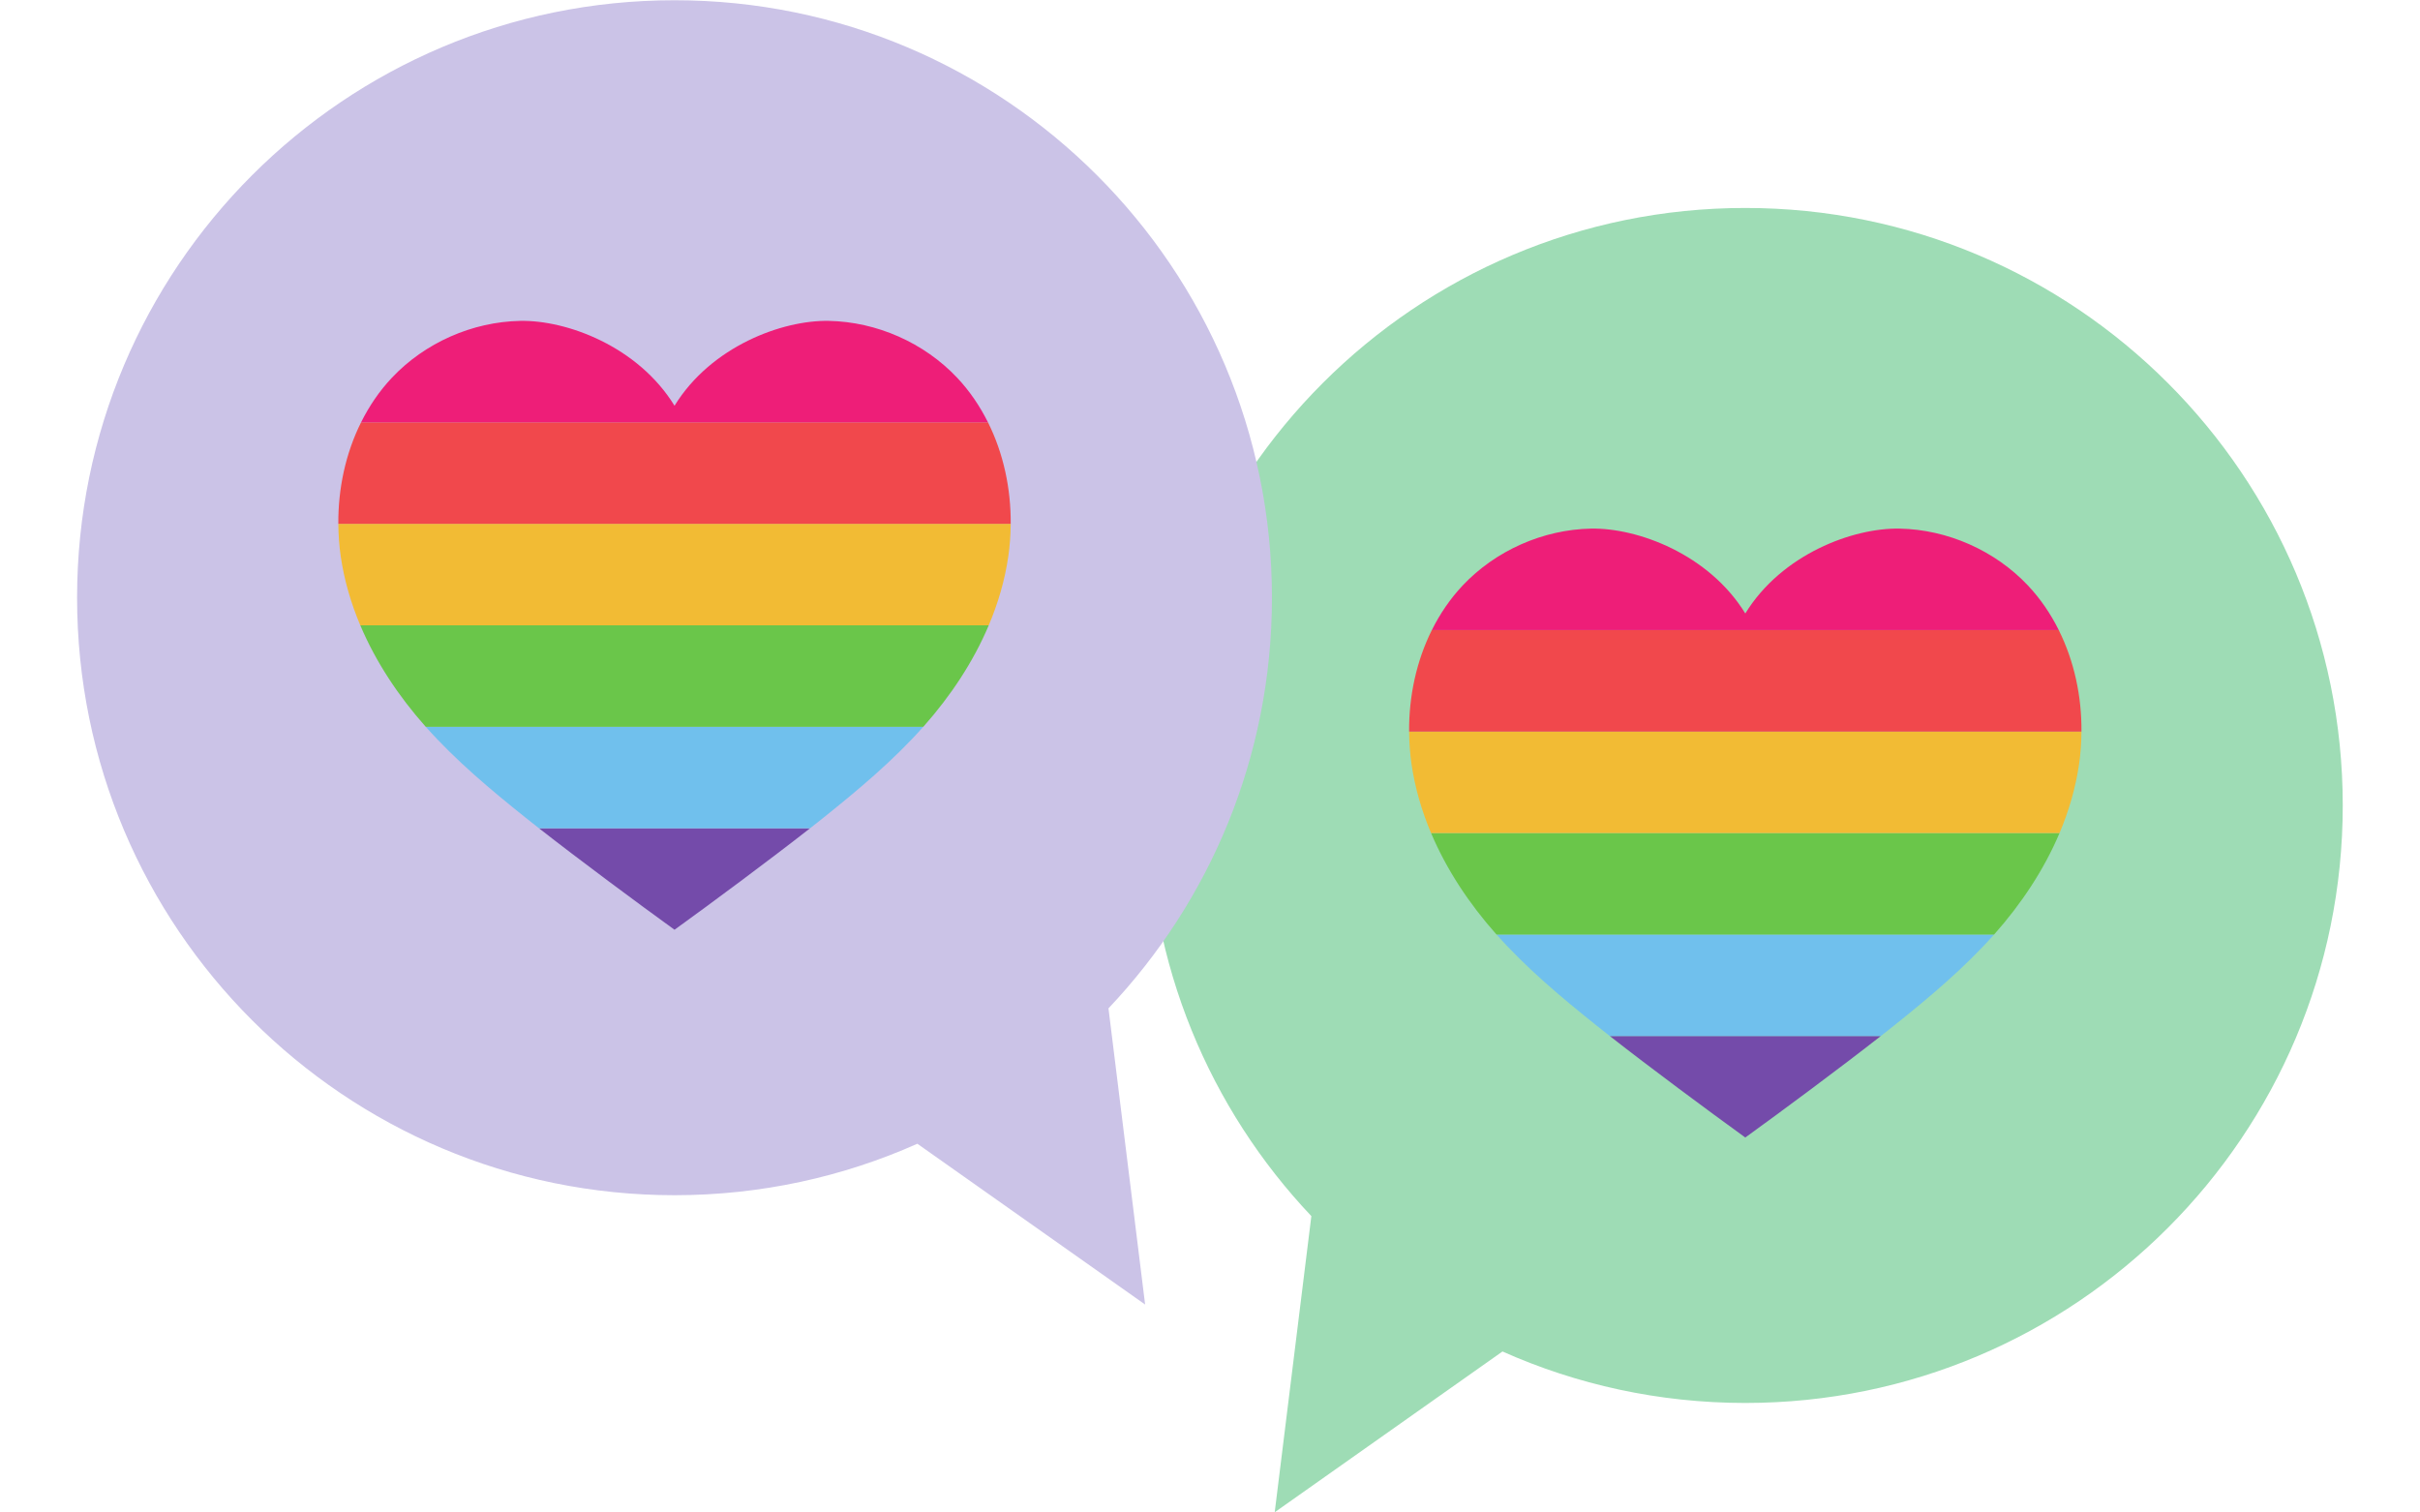
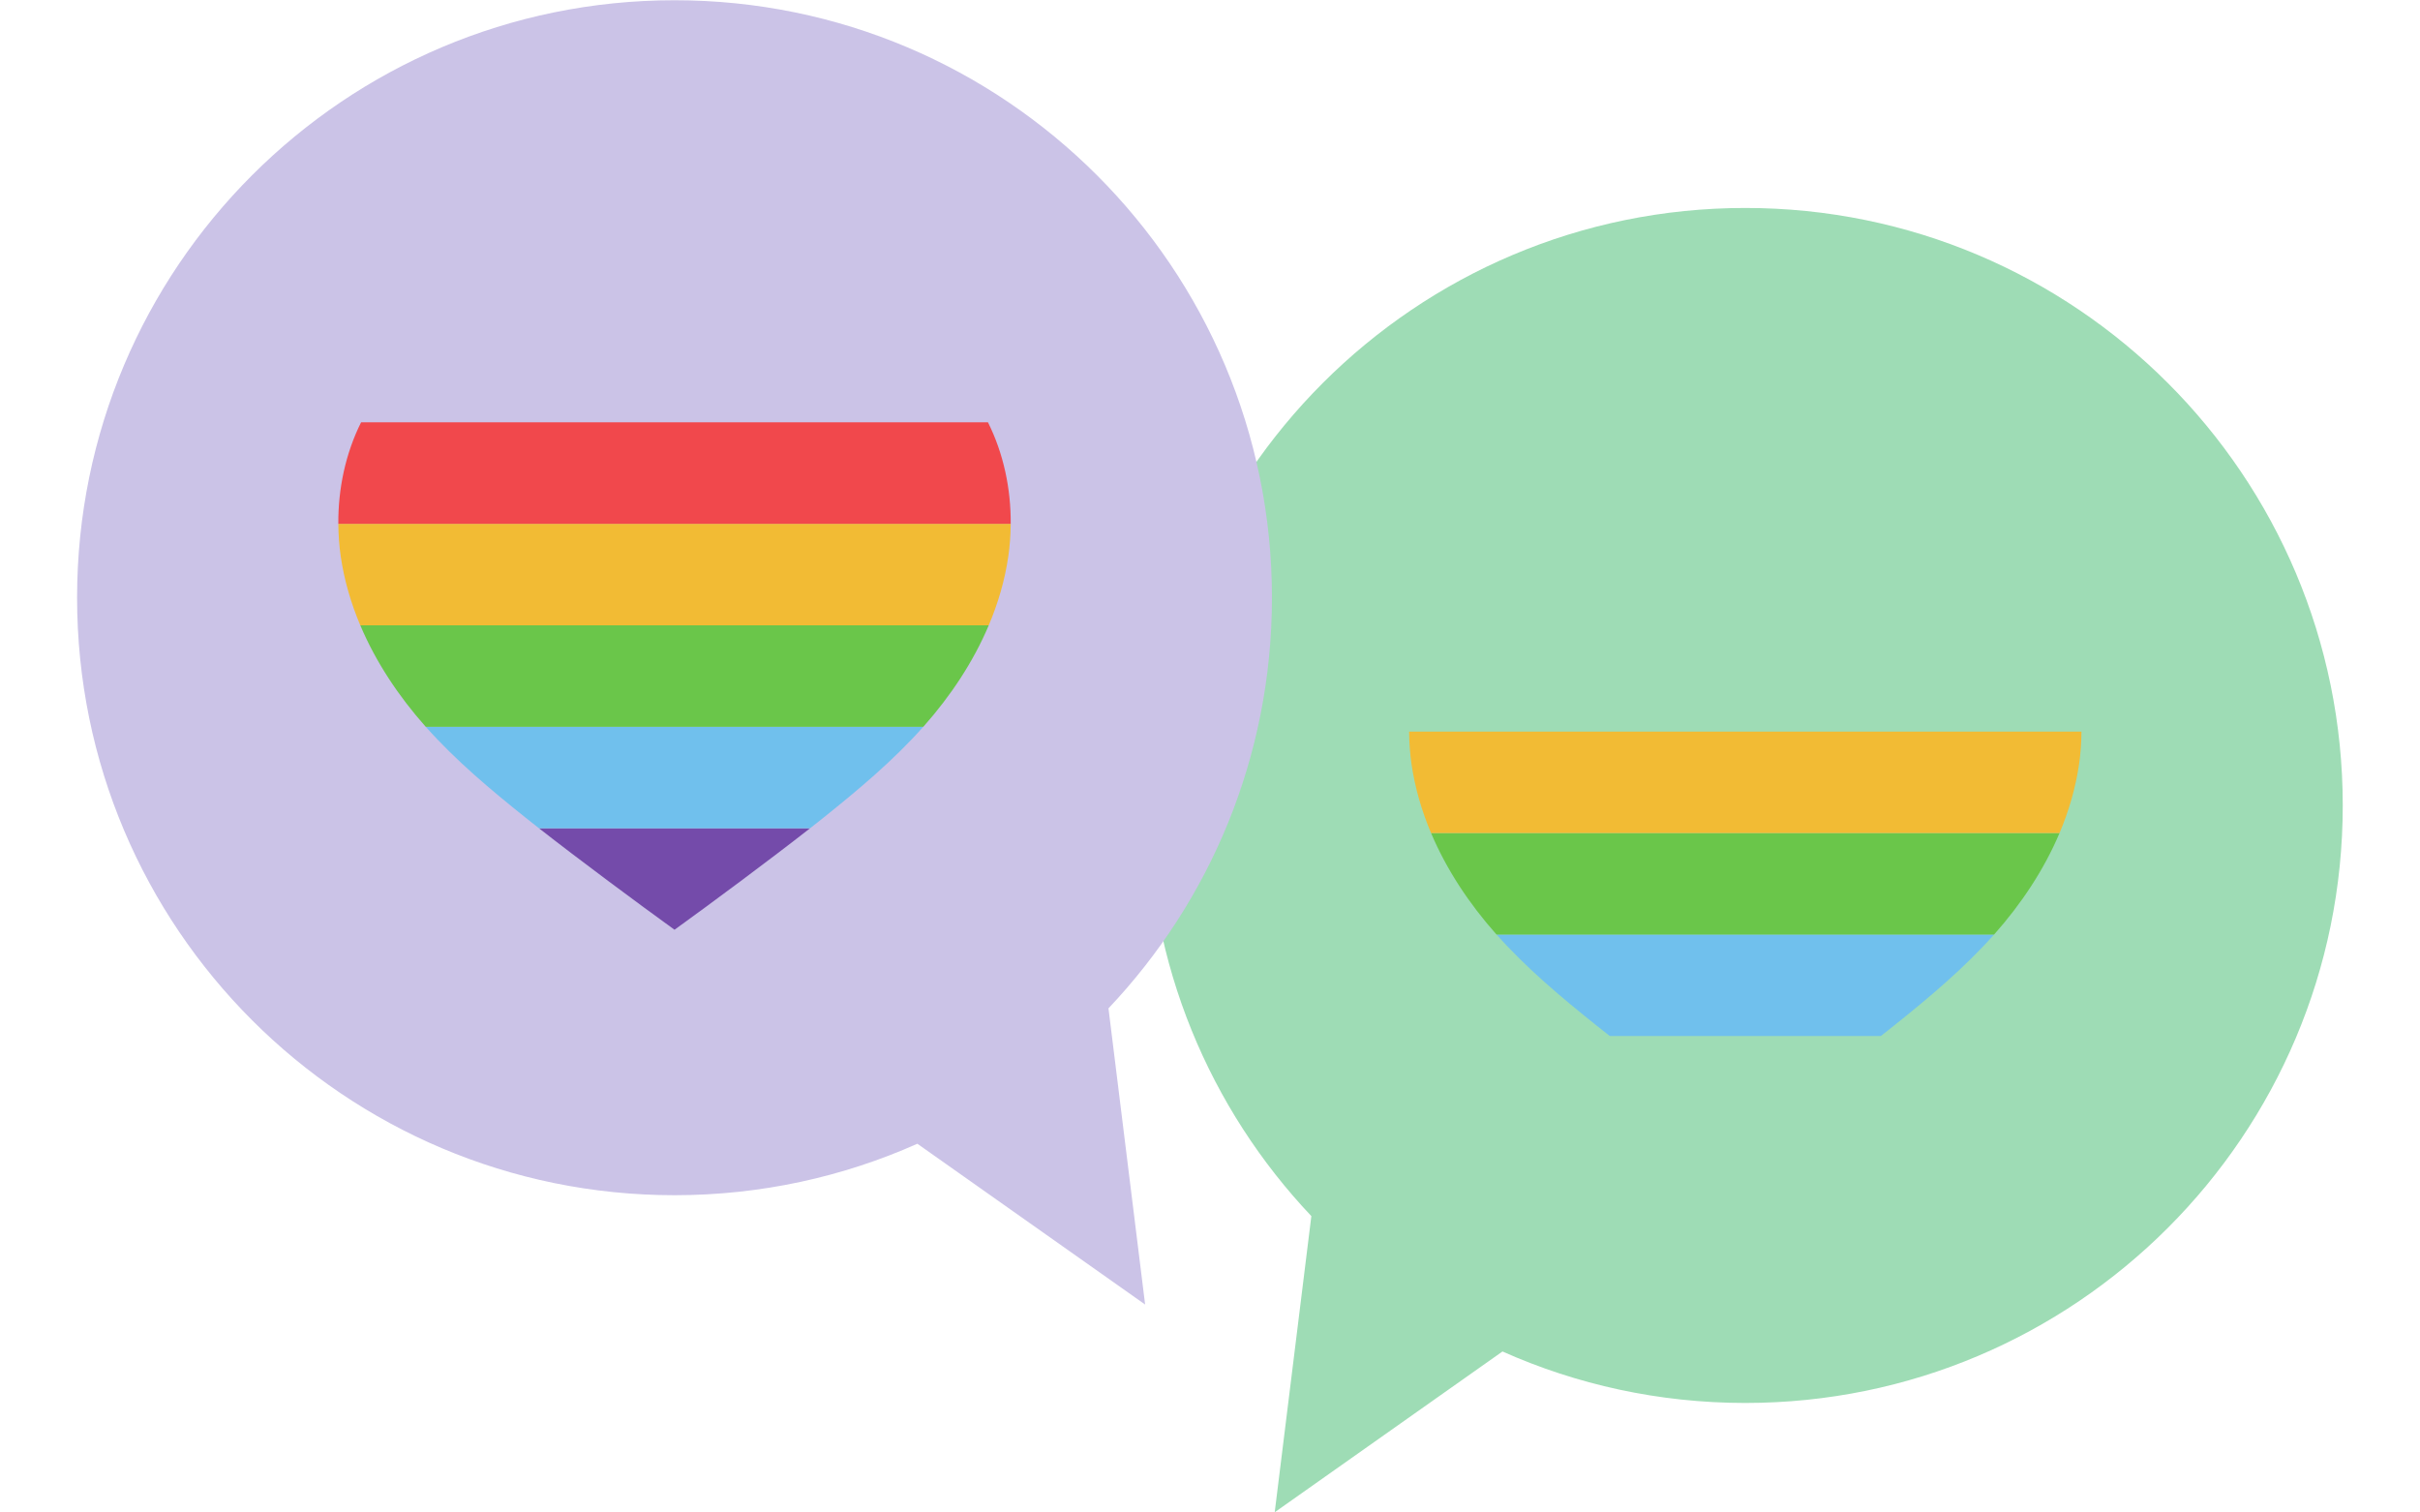
<svg xmlns="http://www.w3.org/2000/svg" width="800" zoomAndPan="magnify" viewBox="0 0 600 375" height="500" preserveAspectRatio="xMidYMid meet" version="1.0">
  <defs>
    <clipPath id="54626799f6">
      <path d="M 284 51 L 580.852 51 L 580.852 375 L 284 375 Z M 284 51 " clip-rule="nonzero" />
    </clipPath>
    <clipPath id="3ec4e136f2">
      <path d="M 19.102 0 L 316 0 L 316 324 L 19.102 324 Z M 19.102 0 " clip-rule="nonzero" />
    </clipPath>
  </defs>
  <g clip-path="url(#54626799f6)">
    <path fill="#9edcb5" d="M 325.129 301.516 C 300.008 274.973 284.594 239.137 284.594 199.703 C 284.594 117.887 350.914 51.562 432.723 51.562 C 514.531 51.562 580.848 117.887 580.848 199.703 C 580.848 281.52 514.531 347.844 432.723 347.844 C 411.281 347.844 390.91 343.281 372.516 335.082 L 316.043 374.945 L 325.129 301.516 " fill-opacity="1" fill-rule="nonzero" />
  </g>
-   <path fill="#744baa" d="M 466.316 256.871 C 456.32 264.699 441.887 275.406 432.719 282.031 C 423.551 275.406 409.117 264.699 399.121 256.871 L 466.316 256.871 " fill-opacity="1" fill-rule="nonzero" />
  <path fill="#70c0ed" d="M 395.824 254.262 C 387.094 247.273 378.477 240.062 371.051 231.707 L 494.391 231.707 C 486.961 240.062 478.348 247.273 469.617 254.262 C 468.594 255.078 467.477 255.961 466.32 256.871 L 399.125 256.871 C 397.965 255.961 396.852 255.078 395.824 254.262 " fill-opacity="1" fill-rule="nonzero" />
  <path fill="#6ac64a" d="M 370.902 231.551 C 364.309 224.113 358.672 215.672 354.816 206.551 L 510.625 206.551 C 506.766 215.672 501.125 224.113 494.539 231.551 C 494.492 231.602 494.438 231.656 494.391 231.711 L 371.051 231.711 C 371 231.656 370.949 231.602 370.902 231.551 " fill-opacity="1" fill-rule="nonzero" />
  <path fill="#f2bb34" d="M 349.965 189.461 C 349.578 186.797 349.391 184.098 349.367 181.387 L 516.07 181.387 C 516.047 184.098 515.859 186.797 515.473 189.461 C 514.613 195.359 512.941 201.074 510.625 206.551 L 354.812 206.551 C 352.496 201.074 350.824 195.359 349.965 189.461 " fill-opacity="1" fill-rule="nonzero" />
-   <path fill="#f1484c" d="M 355 156.223 L 510.434 156.223 C 514.281 163.93 516.133 172.676 516.066 181.391 L 349.367 181.391 C 349.301 172.676 351.156 163.93 355 156.223 " fill-opacity="1" fill-rule="nonzero" />
-   <path fill="#ee1e78" d="M 362.648 145.16 C 370.824 136.496 382.555 131.297 394.461 131.062 C 406.004 130.84 423.68 137.391 432.719 152.102 C 441.762 137.391 459.438 130.84 470.973 131.062 C 482.883 131.297 494.617 136.496 502.793 145.16 C 505.895 148.453 508.43 152.195 510.438 156.219 L 355.004 156.219 C 357.012 152.195 359.543 148.453 362.648 145.16 " fill-opacity="1" fill-rule="nonzero" />
  <g clip-path="url(#3ec4e136f2)">
    <path fill="#cbc3e7" d="M 274.828 250.008 C 299.953 223.465 315.359 187.629 315.359 148.195 C 315.359 66.383 249.043 0.059 167.238 0.059 C 85.43 0.059 19.113 66.383 19.113 148.195 C 19.113 230.012 85.43 296.336 167.238 296.336 C 188.676 296.336 209.047 291.773 227.445 283.574 L 283.914 323.438 L 274.828 250.008 " fill-opacity="1" fill-rule="nonzero" />
  </g>
  <path fill="#744baa" d="M 133.641 205.363 C 143.637 213.191 158.07 223.898 167.238 230.52 C 176.406 223.898 190.836 213.191 200.836 205.363 L 133.641 205.363 " fill-opacity="1" fill-rule="nonzero" />
  <path fill="#70c0ed" d="M 204.137 202.754 C 212.863 195.77 221.477 188.555 228.906 180.203 L 105.566 180.203 C 112.996 188.555 121.609 195.77 130.34 202.754 C 131.367 203.574 132.48 204.453 133.641 205.363 L 200.836 205.363 C 201.992 204.453 203.109 203.574 204.137 202.754 " fill-opacity="1" fill-rule="nonzero" />
  <path fill="#6ac64a" d="M 229.055 180.043 C 235.645 172.605 241.281 164.164 245.141 155.043 L 89.332 155.043 C 93.191 164.164 98.832 172.605 105.418 180.043 C 105.469 180.094 105.516 180.148 105.566 180.203 L 228.906 180.203 C 228.957 180.148 229.008 180.094 229.055 180.043 " fill-opacity="1" fill-rule="nonzero" />
  <path fill="#f2bb34" d="M 249.992 137.949 C 250.379 135.289 250.57 132.59 250.59 129.879 L 83.883 129.879 C 83.906 132.59 84.094 135.289 84.48 137.949 C 85.34 143.848 87.016 149.566 89.332 155.043 L 245.141 155.043 C 247.457 149.566 249.137 143.848 249.992 137.949 " fill-opacity="1" fill-rule="nonzero" />
  <path fill="#f1484c" d="M 244.953 104.711 L 89.523 104.711 C 85.676 112.418 83.82 121.164 83.883 129.879 L 250.59 129.879 C 250.656 121.164 248.801 112.418 244.953 104.711 " fill-opacity="1" fill-rule="nonzero" />
-   <path fill="#ee1e78" d="M 237.309 93.652 C 229.133 84.988 217.402 79.793 205.492 79.559 C 193.953 79.332 176.277 85.887 167.238 100.598 C 158.199 85.887 140.52 79.332 128.98 79.559 C 117.074 79.793 105.34 84.988 97.168 93.652 C 94.062 96.945 91.527 100.691 89.523 104.711 L 244.953 104.711 C 242.945 100.691 240.414 96.945 237.309 93.652 " fill-opacity="1" fill-rule="nonzero" />
</svg>